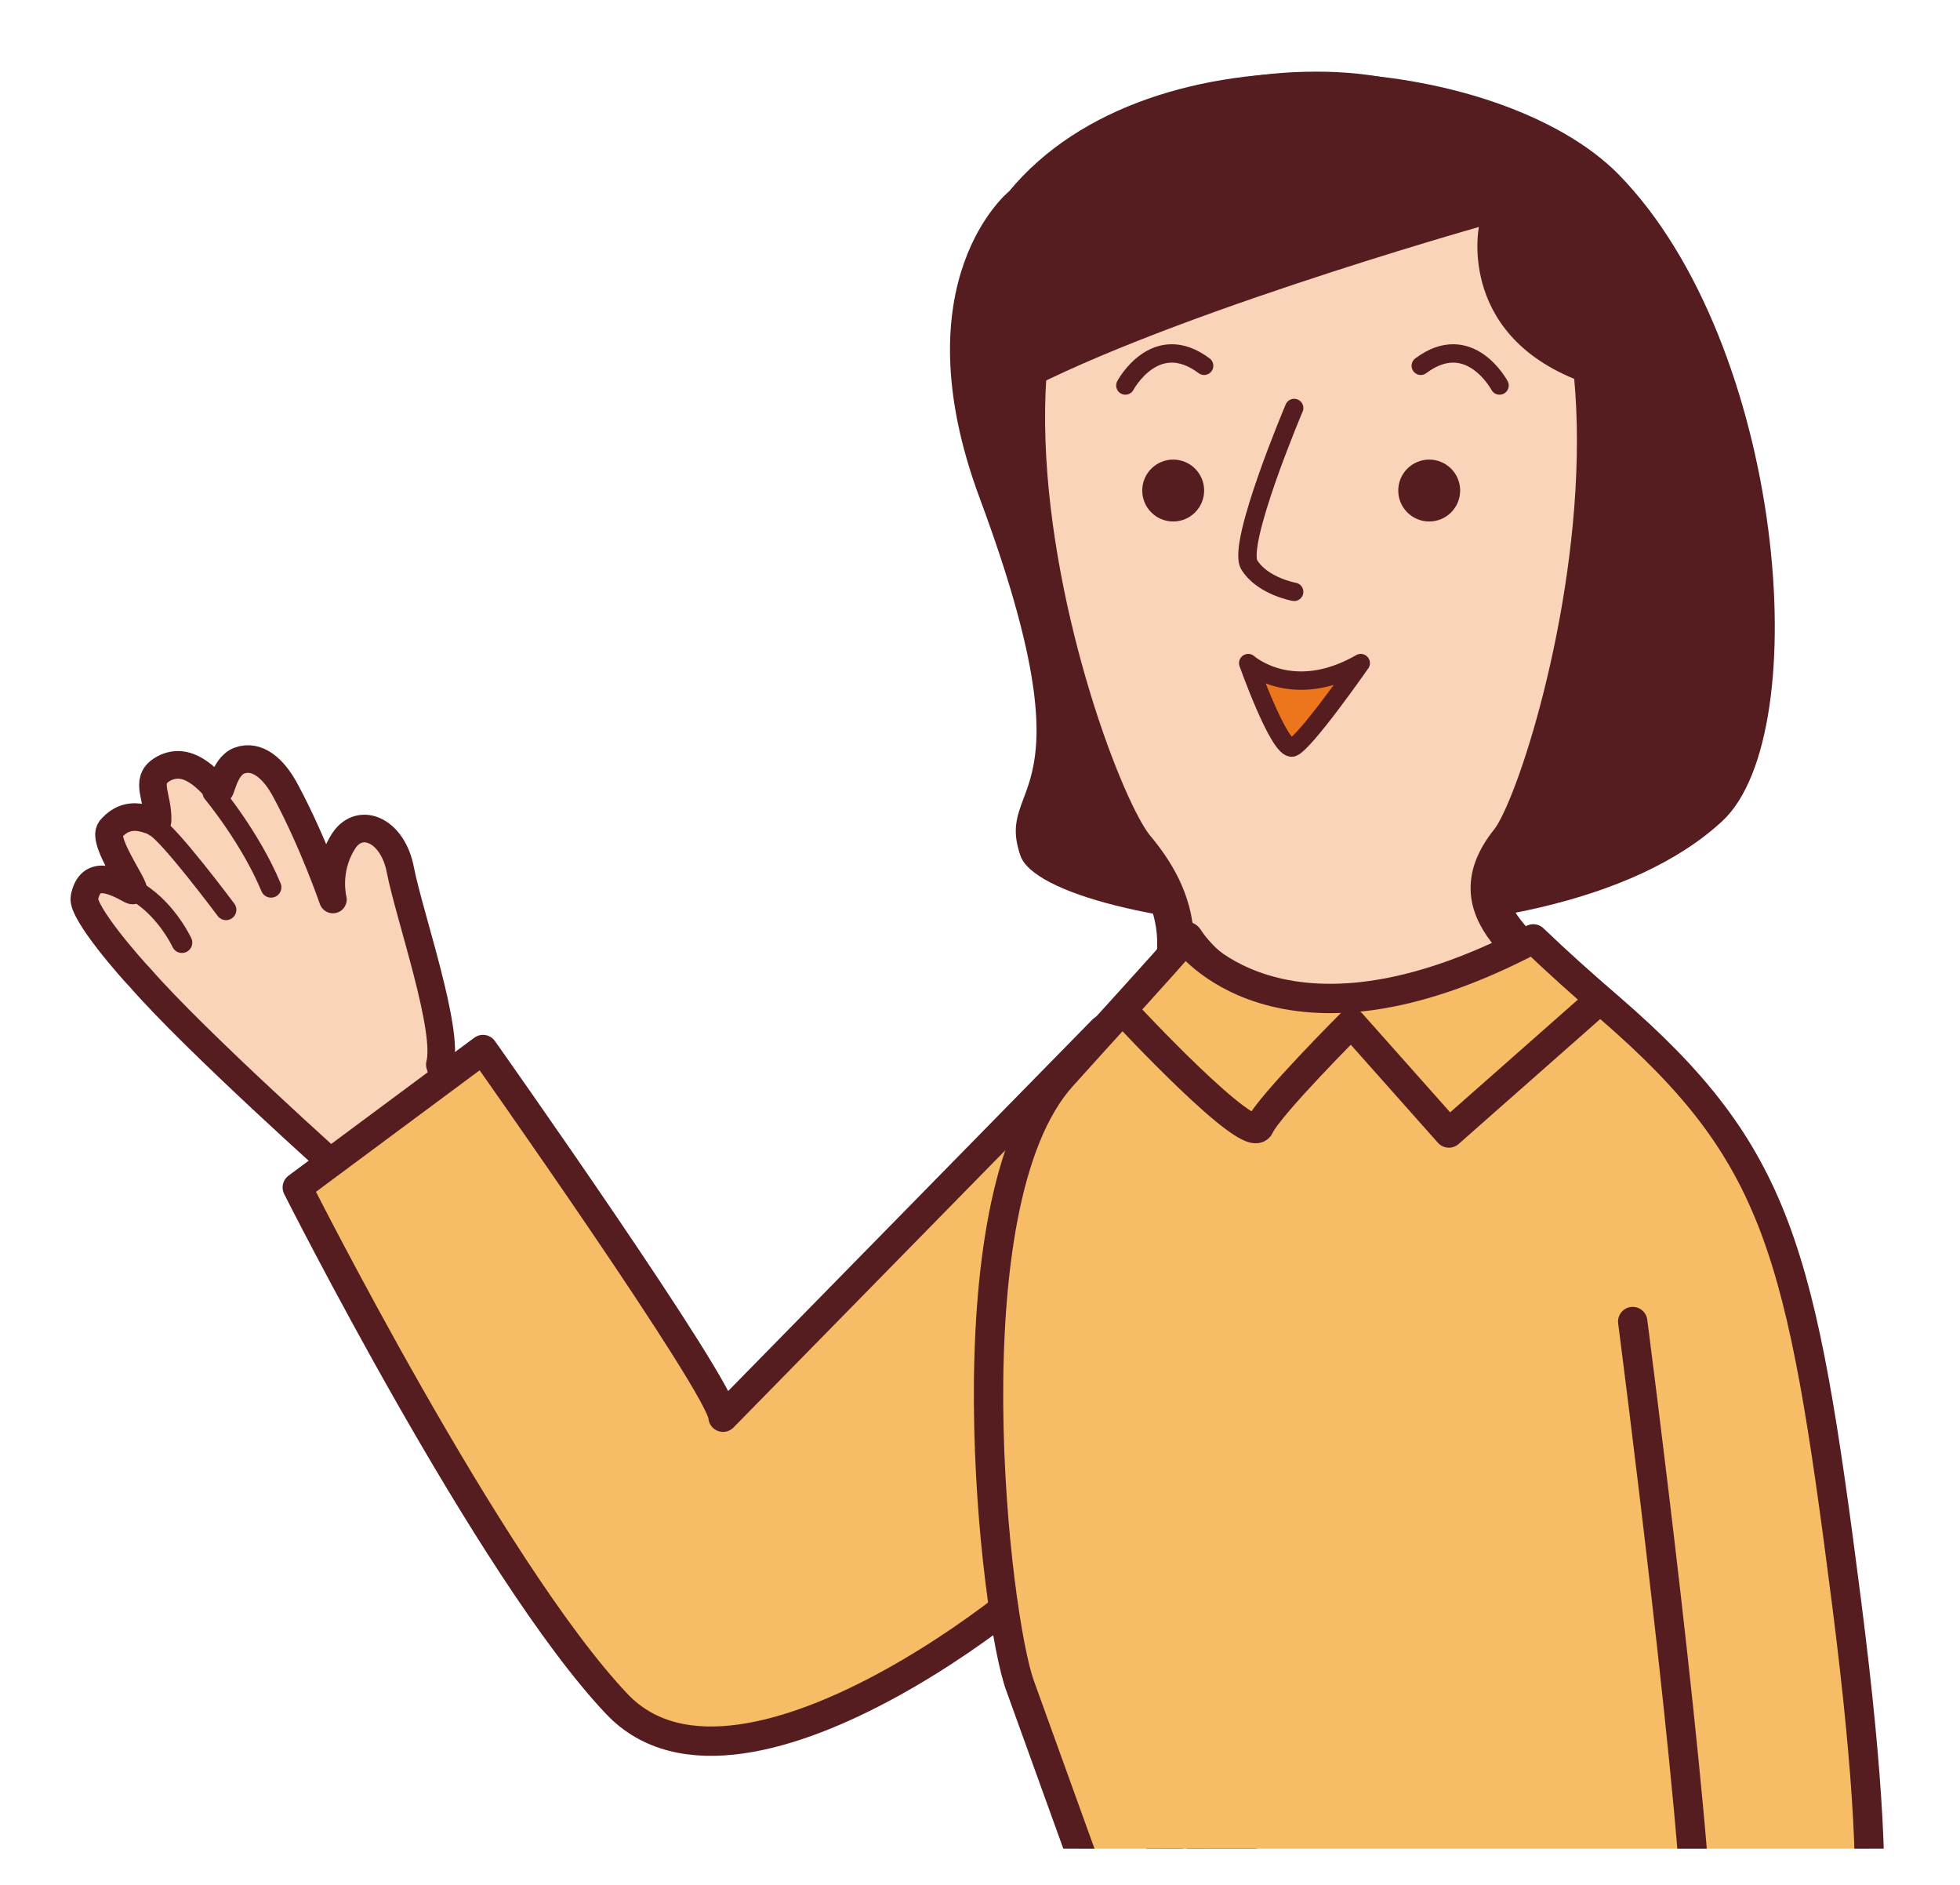
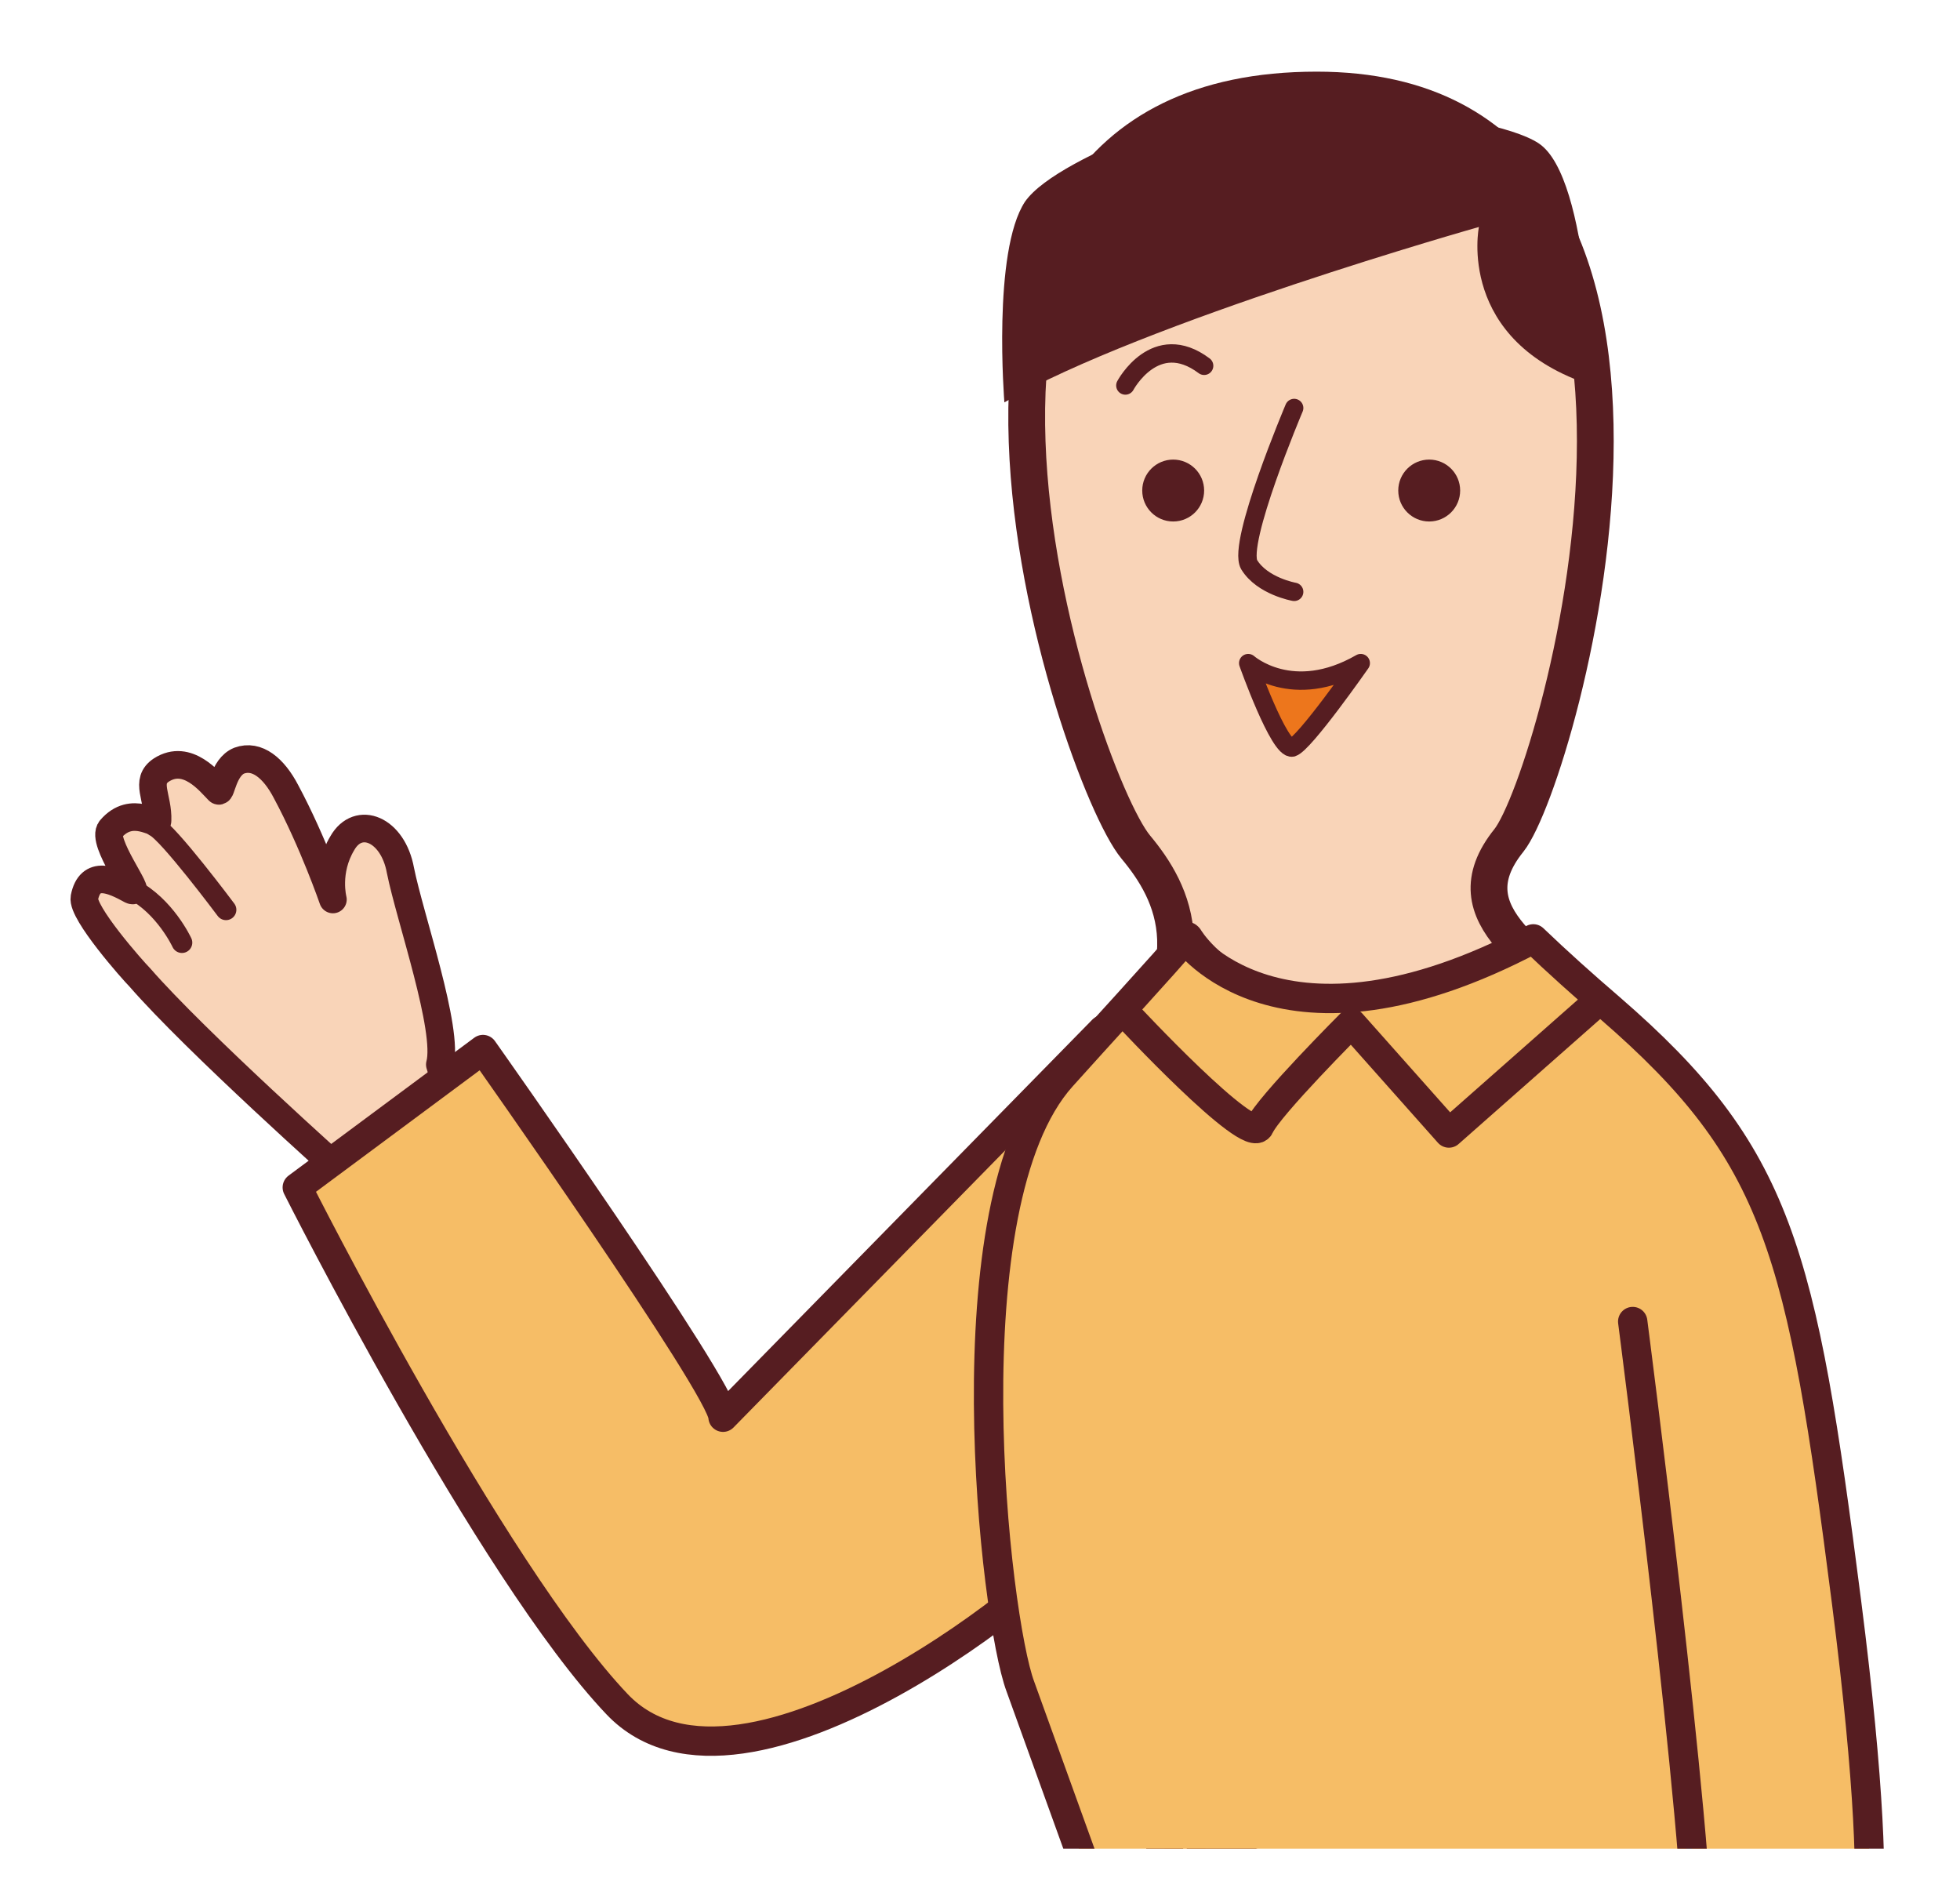
<svg xmlns="http://www.w3.org/2000/svg" xmlns:xlink="http://www.w3.org/1999/xlink" version="1.1" id="レイヤー_1" x="0px" y="0px" viewBox="0 0 209 201" style="enable-background:new 0 0 209 201;" xml:space="preserve">
  <style type="text/css">
	.st0{clip-path:url(#SVGID_2_);}
	.st1{fill:#F9D4B8;stroke:#561D21;stroke-width:2.944;stroke-linecap:round;stroke-linejoin:round;stroke-miterlimit:10;}
	.st2{fill:none;stroke:#561D21;stroke-width:2.208;stroke-linecap:round;stroke-linejoin:round;stroke-miterlimit:10;}
	.st3{fill:#F6BD66;stroke:#561D21;stroke-width:3.129;stroke-linecap:round;stroke-linejoin:round;stroke-miterlimit:10;}
	.st4{fill:#561D21;}
	.st5{fill:#F9D4B8;stroke:#561D21;stroke-width:3.922;stroke-linecap:round;stroke-linejoin:round;stroke-miterlimit:10;}
	.st6{fill:none;stroke:#561D21;stroke-width:1.961;stroke-linecap:round;stroke-linejoin:round;stroke-miterlimit:10;}
	.st7{fill:#ED761C;stroke:#561D21;stroke-width:1.961;stroke-linecap:round;stroke-linejoin:round;stroke-miterlimit:10;}
	.st8{fill:none;stroke:#561D21;stroke-width:3.922;stroke-linecap:round;stroke-linejoin:round;stroke-miterlimit:10;}
	.st9{fill:#A9DCF6;stroke:#561D21;stroke-width:3.129;stroke-linecap:round;stroke-linejoin:round;stroke-miterlimit:10;}
	.st10{fill:none;stroke:#561D21;stroke-width:3.129;stroke-linecap:round;stroke-linejoin:round;stroke-miterlimit:10;}
</style>
  <g>
    <defs>
      <rect id="SVGID_1_" x="4.9" y="6.2" width="204.1" height="190.9" />
    </defs>
    <clipPath id="SVGID_2_">
      <use xlink:href="#SVGID_1_" style="overflow:visible;" />
    </clipPath>
    <g class="st0">
      <g>
        <path class="st1" d="M46.9,113.5c1-3.7-3.2-15.7-4.2-20.7c-0.8-4.4-4.5-5.9-6.2-2.9c-1.8,3-1,6-1,6s-2.1-6.1-5-11.5     c-1.3-2.5-3.1-4-5-3.3c-1.7,0.7-1.9,3.5-2.2,3.2c-0.9-0.9-3.3-4-6.1-2.2c-1.8,1.2-0.3,2.9-0.4,5.4c0,0.7-2.7-1.8-5,0.9     c-1.1,1.3,3.4,7.1,2.2,6.5c-2-1.1-4.4-2.2-5,0.8c-0.3,1.6,5.2,7.8,5.9,8.5c6,6.9,21.7,20.9,21.7,20.9l12.1-5.6L46.9,113.5z" />
-         <path class="st2" d="M22.7,84.5c0,0,4,4.8,6.2,10.1" />
        <path class="st2" d="M24.1,97c0,0-6.2-8.3-7.6-8.9" />
        <path class="st2" d="M19.4,100.5c0,0-1.8-3.9-5.3-5.7" />
      </g>
      <path class="st3" d="M77.1,151.1c0-3-25.6-39.2-25.6-39.2l-19.8,14.7c0,0,20.6,40.9,34.1,55.1s48-14.3,49.2-17.6l-8.7-10.2    l11.3-44.1L77.1,151.1z" />
-       <path class="st4" d="M107.6,20.4c0,0-11.8,9.5-3.1,32.8c12.3,33.1,1.5,29.8,4.3,38c2.7,8.1,55.8,14.1,74.9-3.7    c10-9.4,6.6-50.8-11.1-68.9C159.9,5.7,122.8,2,107.6,20.4z" />
      <path class="st5" d="M160.9,89.6c5.4-6.8,26-80-20.5-80c-50.3,0-25.6,73.1-19.3,80.7c4,4.8,8.4,12.8-3.2,25.7    c-12.2,13.6,10.6,34.4,7.4,68.6c-5.8,61,3.3,12.2,3.3,12.2l52.1-17.3c0,0,21.4,32.6,15.5-7.2c-3.9-26.3-11.1-48.4-25.2-63.3    C164.6,102.3,154.3,97.8,160.9,89.6z" />
      <path class="st4" d="M107.1,42.9c14.9-8.6,50.6-18.7,50.6-18.7s-2.5,12.2,12.1,16.9c0,0-0.2-22.1-5.7-25.8    c-5.5-3.7-31.1-5.2-31.1-5.2s-20,6.1-23.7,11.4C105.8,26.8,107.1,42.9,107.1,42.9z" />
      <circle class="st4" cx="125.1" cy="52.3" r="3.3" />
      <circle class="st4" cx="152.4" cy="52.3" r="3.3" />
      <path class="st6" d="M138,43.5c0,0-6.1,14.4-4.8,16.7c1.4,2.3,4.8,2.9,4.8,2.9" />
      <path class="st6" d="M120,41.1c0,0,3.2-6,8.4-2.1" />
-       <path class="st6" d="M159.9,41.1c0,0-3.2-6-8.4-2.1" />
      <path class="st7" d="M145.1,70.7c-7.3,4.2-12,0-12,0s3.3,9.3,4.7,9C139.1,79.3,145.1,70.7,145.1,70.7z" />
      <path class="st8" d="M126.4,100.2c0,0,9.2,15.7,36.3,1.4" />
      <g>
        <path class="st3" d="M108.8,179.8c13.9,38.5,13.9,38.5,13.9,38.5l74.9-7.7c0,0,4.4,0.1-0.7-39.8c-4.8-37.5-7.2-47.7-25.2-63.3     c-2.8-2.4-5.7-5-8.2-7.4c-27.1,14.3-37.1,0-37.1,0l0,0c-1.7,2.1-9.9,11-13.2,14.7C101,128.4,106.1,172.6,108.8,179.8z" />
      </g>
      <path class="st9" d="M174.1,140.9c0,0,7.2,55.5,7,68.6" />
      <path class="st10" d="M120.1,108.1c0,0,13.2,14.2,14.2,12c1-2.2,9.8-11,9.8-11l10.4,11.7l15.3-13.5" />
    </g>
  </g>
</svg>